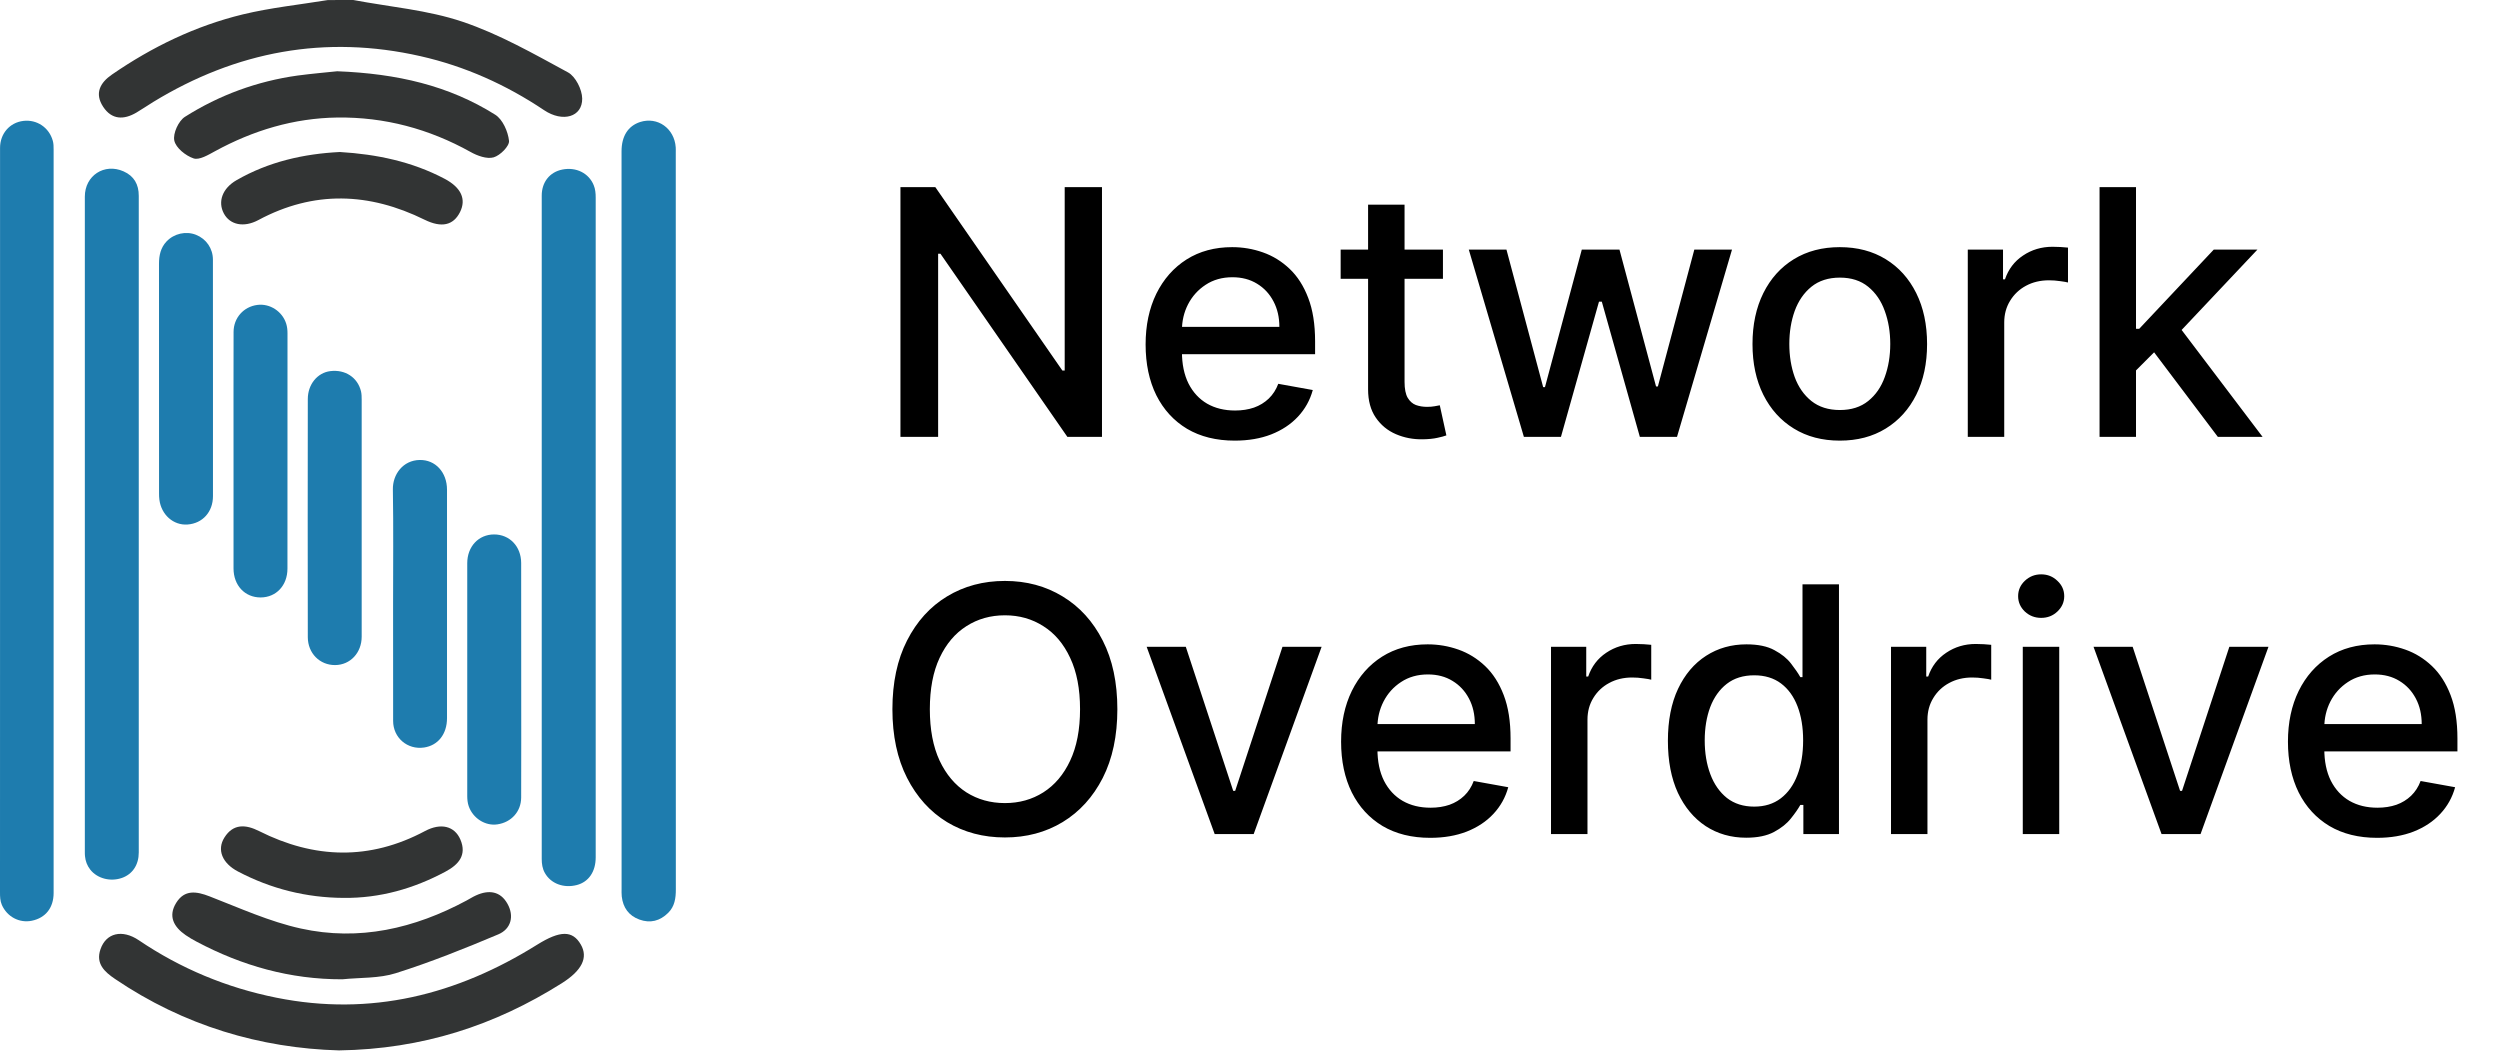
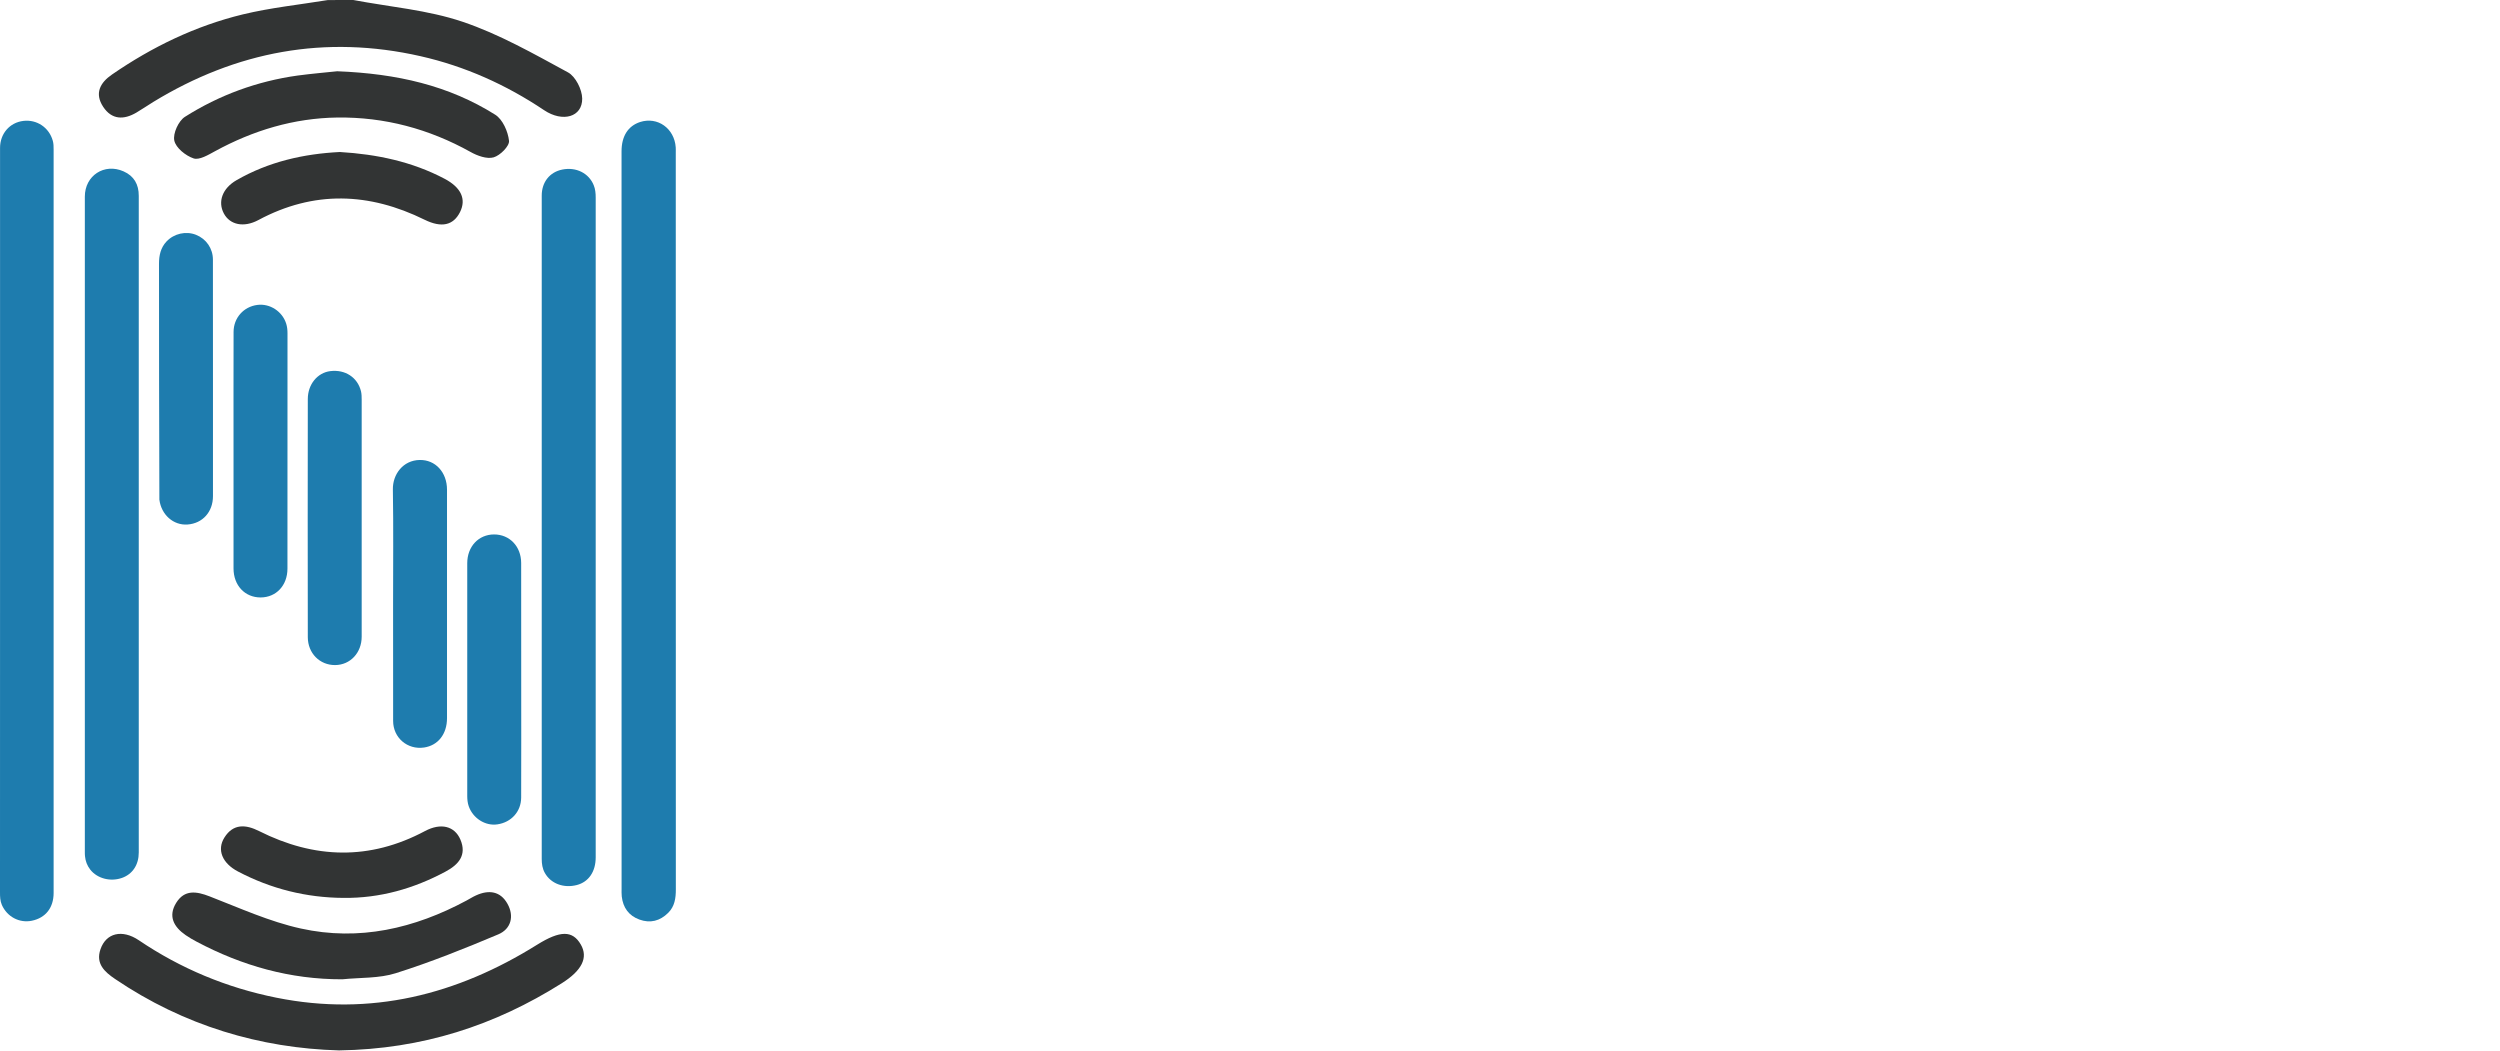
<svg xmlns="http://www.w3.org/2000/svg" width="107" height="45" viewBox="0 0 107 45" fill="none">
-   <path d="M47.165 8.01V18.697H45.683L40.251 10.859H40.152V18.697H38.539V8.01H40.032L45.469 15.858H45.569V8.01H47.165ZM52.847 18.859C52.057 18.859 51.377 18.69 50.806 18.353C50.239 18.012 49.801 17.534 49.491 16.918C49.185 16.299 49.032 15.573 49.032 14.742C49.032 13.921 49.185 13.197 49.491 12.571C49.801 11.945 50.232 11.456 50.786 11.104C51.342 10.753 51.993 10.578 52.737 10.578C53.19 10.578 53.628 10.652 54.052 10.802C54.477 10.951 54.858 11.186 55.195 11.506C55.533 11.826 55.799 12.242 55.993 12.754C56.188 13.261 56.286 13.879 56.286 14.606V15.159H49.914V13.99H54.757C54.757 13.58 54.673 13.216 54.506 12.9C54.339 12.58 54.105 12.327 53.802 12.143C53.503 11.959 53.151 11.866 52.748 11.866C52.309 11.866 51.927 11.974 51.6 12.19C51.276 12.402 51.026 12.681 50.848 13.025C50.674 13.366 50.587 13.736 50.587 14.136V15.05C50.587 15.585 50.681 16.041 50.869 16.417C51.06 16.793 51.327 17.08 51.667 17.278C52.008 17.473 52.407 17.57 52.862 17.57C53.158 17.57 53.428 17.528 53.671 17.445C53.915 17.358 54.125 17.229 54.303 17.059C54.48 16.888 54.616 16.678 54.71 16.427L56.187 16.693C56.068 17.128 55.856 17.509 55.55 17.836C55.247 18.16 54.866 18.412 54.407 18.593C53.951 18.77 53.431 18.859 52.847 18.859ZM61.758 10.682V11.934H57.38V10.682H61.758ZM58.554 8.761H60.115V16.344C60.115 16.646 60.16 16.874 60.25 17.027C60.341 17.177 60.457 17.28 60.6 17.335C60.746 17.387 60.904 17.413 61.075 17.413C61.2 17.413 61.31 17.405 61.404 17.387C61.498 17.37 61.571 17.356 61.623 17.346L61.905 18.635C61.814 18.669 61.685 18.704 61.519 18.739C61.352 18.777 61.143 18.798 60.892 18.802C60.482 18.809 60.099 18.735 59.744 18.582C59.389 18.429 59.102 18.193 58.883 17.873C58.664 17.553 58.554 17.151 58.554 16.667V8.761ZM65.222 18.697L62.864 10.682H64.476L66.047 16.568H66.125L67.701 10.682H69.313L70.879 16.542H70.957L72.517 10.682H74.13L71.776 18.697H70.185L68.557 12.91H68.437L66.809 18.697H65.222ZM78.743 18.859C77.992 18.859 77.336 18.687 76.776 18.342C76.216 17.998 75.781 17.516 75.471 16.897C75.162 16.278 75.007 15.554 75.007 14.726C75.007 13.895 75.162 13.168 75.471 12.545C75.781 11.922 76.216 11.438 76.776 11.094C77.336 10.75 77.992 10.578 78.743 10.578C79.495 10.578 80.15 10.75 80.71 11.094C81.27 11.438 81.705 11.922 82.015 12.545C82.325 13.168 82.479 13.895 82.479 14.726C82.479 15.554 82.325 16.278 82.015 16.897C81.705 17.516 81.27 17.998 80.71 18.342C80.15 18.687 79.495 18.859 78.743 18.859ZM78.748 17.549C79.235 17.549 79.639 17.421 79.959 17.163C80.279 16.906 80.516 16.563 80.669 16.135C80.825 15.707 80.903 15.236 80.903 14.721C80.903 14.21 80.825 13.74 80.669 13.312C80.516 12.88 80.279 12.534 79.959 12.273C79.639 12.012 79.235 11.882 78.748 11.882C78.258 11.882 77.851 12.012 77.527 12.273C77.207 12.534 76.969 12.88 76.812 13.312C76.659 13.74 76.583 14.21 76.583 14.721C76.583 15.236 76.659 15.707 76.812 16.135C76.969 16.563 77.207 16.906 77.527 17.163C77.851 17.421 78.258 17.549 78.748 17.549ZM84.221 18.697V10.682H85.729V11.955H85.813C85.959 11.524 86.216 11.184 86.585 10.938C86.957 10.687 87.378 10.562 87.848 10.562C87.945 10.562 88.06 10.565 88.192 10.572C88.328 10.579 88.434 10.588 88.51 10.598V12.091C88.448 12.073 88.337 12.054 88.177 12.033C88.016 12.009 87.856 11.997 87.696 11.997C87.328 11.997 86.999 12.075 86.71 12.232C86.425 12.385 86.199 12.599 86.032 12.874C85.865 13.145 85.781 13.454 85.781 13.802V18.697H84.221ZM91.296 15.979L91.285 14.074H91.557L94.75 10.682H96.619L92.976 14.543H92.731L91.296 15.979ZM89.861 18.697V8.01H91.421V18.697H89.861ZM94.923 18.697L92.052 14.888L93.127 13.797L96.838 18.697H94.923ZM47.823 30.354C47.823 31.495 47.614 32.476 47.197 33.297C46.779 34.114 46.207 34.744 45.48 35.186C44.756 35.624 43.933 35.843 43.011 35.843C42.086 35.843 41.26 35.624 40.533 35.186C39.809 34.744 39.239 34.113 38.821 33.292C38.404 32.471 38.195 31.491 38.195 30.354C38.195 29.213 38.404 28.233 38.821 27.416C39.239 26.595 39.809 25.965 40.533 25.527C41.26 25.085 42.086 24.864 43.011 24.864C43.933 24.864 44.756 25.085 45.48 25.527C46.207 25.965 46.779 26.595 47.197 27.416C47.614 28.233 47.823 29.213 47.823 30.354ZM46.226 30.354C46.226 29.484 46.085 28.752 45.803 28.157C45.525 27.558 45.142 27.106 44.655 26.8C44.172 26.49 43.624 26.335 43.011 26.335C42.396 26.335 41.846 26.49 41.362 26.8C40.879 27.106 40.496 27.558 40.215 28.157C39.936 28.752 39.797 29.484 39.797 30.354C39.797 31.223 39.936 31.957 40.215 32.556C40.496 33.151 40.879 33.603 41.362 33.913C41.846 34.219 42.396 34.372 43.011 34.372C43.624 34.372 44.172 34.219 44.655 33.913C45.142 33.603 45.525 33.151 45.803 32.556C46.085 31.957 46.226 31.223 46.226 30.354ZM56.565 27.682L53.658 35.697H51.988L49.077 27.682H50.752L52.782 33.85H52.865L54.89 27.682H56.565ZM61.213 35.859C60.423 35.859 59.743 35.69 59.173 35.353C58.606 35.012 58.167 34.534 57.858 33.918C57.552 33.299 57.399 32.573 57.399 31.742C57.399 30.921 57.552 30.197 57.858 29.571C58.167 28.945 58.599 28.456 59.152 28.105C59.709 27.753 60.359 27.578 61.104 27.578C61.556 27.578 61.994 27.652 62.419 27.802C62.843 27.951 63.224 28.186 63.562 28.506C63.899 28.826 64.165 29.242 64.36 29.753C64.555 30.262 64.652 30.879 64.652 31.606V32.159H58.281V30.99H63.123C63.123 30.58 63.04 30.216 62.873 29.9C62.706 29.58 62.471 29.327 62.168 29.143C61.869 28.959 61.518 28.866 61.114 28.866C60.676 28.866 60.293 28.974 59.966 29.19C59.642 29.402 59.392 29.68 59.215 30.025C59.041 30.366 58.954 30.736 58.954 31.136V32.05C58.954 32.585 59.048 33.041 59.235 33.417C59.427 33.793 59.693 34.08 60.034 34.278C60.375 34.473 60.773 34.57 61.229 34.57C61.525 34.57 61.794 34.528 62.038 34.445C62.281 34.358 62.492 34.229 62.669 34.059C62.847 33.888 62.982 33.678 63.076 33.427L64.553 33.693C64.435 34.128 64.222 34.509 63.916 34.836C63.614 35.16 63.233 35.412 62.773 35.593C62.318 35.77 61.798 35.859 61.213 35.859ZM66.383 35.697V27.682H67.891V28.955H67.975C68.121 28.524 68.379 28.184 68.747 27.938C69.12 27.687 69.54 27.562 70.01 27.562C70.108 27.562 70.222 27.565 70.355 27.572C70.49 27.579 70.596 27.588 70.673 27.598V29.091C70.61 29.073 70.499 29.054 70.339 29.033C70.179 29.009 70.019 28.997 69.859 28.997C69.49 28.997 69.161 29.075 68.873 29.232C68.587 29.385 68.361 29.599 68.194 29.874C68.027 30.145 67.944 30.454 67.944 30.802V35.697H66.383ZM74.737 35.854C74.09 35.854 73.512 35.689 73.004 35.358C72.5 35.024 72.103 34.549 71.814 33.934C71.529 33.314 71.386 32.572 71.386 31.705C71.386 30.839 71.531 30.098 71.82 29.482C72.112 28.866 72.512 28.395 73.02 28.068C73.528 27.741 74.103 27.578 74.747 27.578C75.245 27.578 75.645 27.661 75.947 27.828C76.253 27.991 76.49 28.183 76.657 28.402C76.827 28.621 76.96 28.814 77.054 28.981H77.147V25.01H78.708V35.697H77.184V34.45H77.054C76.96 34.62 76.824 34.815 76.647 35.035C76.473 35.254 76.233 35.445 75.926 35.609C75.62 35.772 75.224 35.854 74.737 35.854ZM75.081 34.523C75.53 34.523 75.909 34.405 76.219 34.168C76.532 33.928 76.768 33.596 76.928 33.172C77.092 32.747 77.174 32.253 77.174 31.69C77.174 31.133 77.094 30.646 76.933 30.228C76.773 29.811 76.539 29.486 76.229 29.253C75.919 29.02 75.537 28.903 75.081 28.903C74.611 28.903 74.22 29.025 73.907 29.268C73.594 29.512 73.357 29.844 73.197 30.265C73.041 30.686 72.962 31.161 72.962 31.69C72.962 32.225 73.042 32.707 73.202 33.135C73.362 33.563 73.599 33.902 73.912 34.153C74.229 34.4 74.618 34.523 75.081 34.523ZM80.935 35.697V27.682H82.443V28.955H82.526C82.672 28.524 82.93 28.184 83.299 27.938C83.671 27.687 84.092 27.562 84.561 27.562C84.659 27.562 84.774 27.565 84.906 27.572C85.042 27.579 85.148 27.588 85.224 27.598V29.091C85.162 29.073 85.05 29.054 84.89 29.033C84.73 29.009 84.57 28.997 84.41 28.997C84.041 28.997 83.713 29.075 83.424 29.232C83.139 29.385 82.912 29.599 82.746 29.874C82.579 30.145 82.495 30.454 82.495 30.802V35.697H80.935ZM86.575 35.697V27.682H88.135V35.697H86.575ZM87.362 26.445C87.091 26.445 86.858 26.355 86.663 26.174C86.472 25.989 86.376 25.77 86.376 25.516C86.376 25.259 86.472 25.04 86.663 24.859C86.858 24.674 87.091 24.582 87.362 24.582C87.634 24.582 87.865 24.674 88.056 24.859C88.251 25.04 88.349 25.259 88.349 25.516C88.349 25.77 88.251 25.989 88.056 26.174C87.865 26.355 87.634 26.445 87.362 26.445ZM97.091 27.682L94.184 35.697H92.514L89.603 27.682H91.278L93.308 33.85H93.391L95.416 27.682H97.091ZM101.739 35.859C100.949 35.859 100.269 35.69 99.699 35.353C99.132 35.012 98.693 34.534 98.384 33.918C98.078 33.299 97.924 32.573 97.924 31.742C97.924 30.921 98.078 30.197 98.384 29.571C98.693 28.945 99.125 28.456 99.678 28.105C100.234 27.753 100.885 27.578 101.629 27.578C102.082 27.578 102.52 27.652 102.945 27.802C103.369 27.951 103.75 28.186 104.087 28.506C104.425 28.826 104.691 29.242 104.886 29.753C105.081 30.262 105.178 30.879 105.178 31.606V32.159H98.806V30.99H103.649C103.649 30.58 103.566 30.216 103.399 29.9C103.232 29.58 102.997 29.327 102.694 29.143C102.395 28.959 102.043 28.866 101.64 28.866C101.202 28.866 100.819 28.974 100.492 29.19C100.168 29.402 99.918 29.68 99.74 30.025C99.567 30.366 99.48 30.736 99.48 31.136V32.05C99.48 32.585 99.573 33.041 99.761 33.417C99.953 33.793 100.219 34.08 100.56 34.278C100.901 34.473 101.299 34.57 101.755 34.57C102.05 34.57 102.32 34.528 102.564 34.445C102.807 34.358 103.018 34.229 103.195 34.059C103.372 33.888 103.508 33.678 103.602 33.427L105.079 33.693C104.961 34.128 104.748 34.509 104.442 34.836C104.14 35.16 103.759 35.412 103.299 35.593C102.844 35.77 102.324 35.859 101.739 35.859Z" fill="black" />
  <path d="M26.602 22.293C26.602 17.021 26.602 11.749 26.602 6.477C26.602 5.826 26.882 5.39 27.397 5.222C28.146 4.983 28.865 5.496 28.921 6.307C28.926 6.375 28.923 6.445 28.923 6.515C28.923 17.032 28.923 27.552 28.926 38.069C28.926 38.442 28.878 38.794 28.598 39.07C28.247 39.418 27.831 39.527 27.366 39.357C26.909 39.19 26.665 38.846 26.611 38.367C26.599 38.256 26.604 38.143 26.604 38.03C26.602 32.785 26.602 27.54 26.602 22.293Z" fill="#1E7CAE" />
  <path d="M0.002 22.302C0.002 16.978 0.002 11.656 0.002 6.332C0.002 5.72 0.414 5.245 0.999 5.175C1.576 5.105 2.1 5.457 2.258 6.02C2.295 6.147 2.295 6.276 2.295 6.405C2.295 17.008 2.295 27.61 2.295 38.216C2.295 38.851 1.953 39.285 1.365 39.407C0.83 39.518 0.305 39.24 0.079 38.729C0.005 38.557 0 38.378 0 38.195C0.002 32.898 0.002 27.601 0.002 22.302Z" fill="#1E7CAE" />
  <path d="M23.186 22.58C23.186 17.844 23.186 13.108 23.186 8.371C23.186 7.795 23.527 7.365 24.067 7.257C24.657 7.139 25.198 7.408 25.41 7.924C25.48 8.093 25.496 8.274 25.496 8.457C25.496 17.871 25.496 27.282 25.496 36.696C25.496 37.309 25.193 37.747 24.689 37.879C24.124 38.026 23.574 37.818 23.319 37.361C23.215 37.175 23.186 36.977 23.186 36.764C23.188 32.037 23.186 27.31 23.186 22.58Z" fill="#1E7CAE" />
  <path d="M5.939 22.463C5.939 27.138 5.939 31.813 5.939 36.489C5.939 37.013 5.672 37.415 5.222 37.574C4.725 37.75 4.16 37.601 3.861 37.217C3.73 37.049 3.658 36.857 3.638 36.647C3.631 36.586 3.631 36.527 3.631 36.466C3.631 27.116 3.631 17.765 3.631 8.415C3.631 7.515 4.465 6.97 5.288 7.334C5.738 7.533 5.941 7.895 5.939 8.383C5.937 11.842 5.939 15.301 5.939 18.76C5.939 19.994 5.939 21.229 5.939 22.463Z" fill="#1E7CAE" />
  <path d="M15.48 22.178C15.48 23.869 15.48 25.558 15.48 27.249C15.48 27.939 14.992 28.461 14.343 28.465C13.69 28.47 13.177 27.963 13.174 27.274C13.167 23.876 13.17 20.478 13.174 17.08C13.174 16.447 13.588 15.952 14.137 15.884C14.773 15.805 15.306 16.153 15.451 16.748C15.478 16.863 15.48 16.987 15.48 17.107C15.48 18.798 15.48 20.487 15.48 22.178Z" fill="#1E7CAE" />
  <path d="M9.995 19.277C9.995 17.586 9.992 15.895 9.997 14.204C9.999 13.603 10.427 13.128 11.012 13.051C11.55 12.979 12.086 13.327 12.251 13.858C12.292 13.992 12.305 14.127 12.305 14.268C12.303 17.625 12.305 20.98 12.303 24.337C12.303 25.056 11.824 25.567 11.157 25.571C10.481 25.573 9.995 25.056 9.995 24.328C9.995 22.641 9.995 20.959 9.995 19.277Z" fill="#1E7CAE" />
-   <path d="M9.115 16.214C9.115 17.887 9.115 19.562 9.115 21.235C9.115 21.909 8.672 22.402 8.028 22.449C7.424 22.494 6.902 22.033 6.821 21.382C6.809 21.296 6.807 21.21 6.807 21.124C6.807 17.846 6.807 14.566 6.805 11.288C6.805 10.931 6.875 10.603 7.128 10.334C7.449 9.995 7.958 9.88 8.387 10.049C8.828 10.223 9.113 10.635 9.113 11.114C9.117 12.814 9.115 14.514 9.115 16.214Z" fill="#1E7CAE" />
+   <path d="M9.115 16.214C9.115 17.887 9.115 19.562 9.115 21.235C9.115 21.909 8.672 22.402 8.028 22.449C7.424 22.494 6.902 22.033 6.821 21.382C6.807 17.846 6.807 14.566 6.805 11.288C6.805 10.931 6.875 10.603 7.128 10.334C7.449 9.995 7.958 9.88 8.387 10.049C8.828 10.223 9.113 10.635 9.113 11.114C9.117 12.814 9.115 14.514 9.115 16.214Z" fill="#1E7CAE" />
  <path d="M22.308 29.089C22.308 30.771 22.313 32.453 22.306 34.135C22.304 34.734 21.884 35.197 21.287 35.283C20.769 35.36 20.235 35.019 20.059 34.499C20.012 34.359 19.998 34.214 19.998 34.067C19.998 30.746 19.998 27.427 19.998 24.106C19.998 23.392 20.482 22.876 21.146 22.874C21.813 22.874 22.304 23.387 22.306 24.095C22.308 25.761 22.308 27.425 22.308 29.089Z" fill="#1E7CAE" />
  <path d="M16.824 25.838C16.824 24.208 16.842 22.578 16.815 20.948C16.803 20.304 17.249 19.698 17.965 19.687C18.637 19.675 19.132 20.216 19.132 20.959C19.134 22.623 19.132 24.287 19.132 25.951C19.132 27.547 19.134 29.141 19.132 30.737C19.132 31.42 18.748 31.906 18.148 31.994C17.439 32.098 16.826 31.576 16.826 30.857C16.821 29.184 16.824 27.511 16.824 25.838Z" fill="#1E7CAE" />
  <path d="M15.12 0C16.684 0.296 18.303 0.427 19.797 0.931C21.369 1.46 22.845 2.304 24.312 3.099C24.633 3.274 24.913 3.83 24.918 4.216C24.929 5.01 24.084 5.249 23.288 4.716C21.662 3.626 19.904 2.837 18 2.405C13.922 1.479 10.115 2.195 6.561 4.363C6.319 4.512 6.084 4.673 5.839 4.818C5.299 5.136 4.786 5.13 4.417 4.573C4.038 3.999 4.282 3.54 4.793 3.19C6.509 2.008 8.367 1.108 10.39 0.617C11.584 0.328 12.818 0.201 14.035 0.002C14.396 5.17948e-08 14.758 0 15.12 0Z" fill="#323434" />
  <path d="M14.509 44.957C11.143 44.864 7.874 43.899 4.926 41.901C4.478 41.598 4.087 41.247 4.3 40.63C4.539 39.929 5.229 39.764 5.939 40.241C7.738 41.458 9.703 42.274 11.828 42.701C15.866 43.513 19.551 42.581 22.989 40.434C23.975 39.819 24.506 39.814 24.859 40.427C25.182 40.987 24.909 41.539 24.036 42.088C21.178 43.888 18.081 44.905 14.509 44.957Z" fill="#323434" />
  <path d="M14.432 3.05C16.989 3.149 19.209 3.66 21.196 4.91C21.515 5.112 21.743 5.629 21.786 6.027C21.811 6.249 21.406 6.656 21.126 6.735C20.837 6.816 20.427 6.667 20.136 6.502C18.361 5.514 16.462 5.005 14.439 5.03C12.578 5.055 10.835 5.58 9.201 6.473C8.914 6.629 8.531 6.861 8.287 6.78C7.948 6.667 7.525 6.328 7.46 6.016C7.394 5.715 7.641 5.175 7.914 5.001C9.386 4.069 11.005 3.475 12.739 3.233C13.374 3.149 14.014 3.095 14.432 3.05Z" fill="#323434" />
  <path d="M14.65 41.914C12.421 41.919 10.361 41.337 8.412 40.302C8.254 40.218 8.096 40.128 7.947 40.024C7.438 39.673 7.185 39.215 7.542 38.64C7.897 38.071 8.401 38.143 8.971 38.365C10.259 38.864 11.539 39.447 12.877 39.741C15.367 40.291 17.738 39.741 19.967 38.543C20.103 38.471 20.234 38.385 20.376 38.322C20.919 38.075 21.414 38.139 21.717 38.677C22.018 39.208 21.875 39.759 21.328 39.99C19.888 40.598 18.432 41.181 16.942 41.652C16.226 41.88 15.418 41.835 14.65 41.914Z" fill="#323434" />
  <path d="M14.547 6.506C16.125 6.601 17.631 6.915 19.026 7.65C19.742 8.027 19.964 8.529 19.688 9.079C19.405 9.644 18.899 9.761 18.176 9.406C15.8 8.235 13.433 8.145 11.059 9.418C10.43 9.755 9.838 9.621 9.58 9.135C9.314 8.633 9.515 8.061 10.125 7.711C11.497 6.922 12.996 6.583 14.547 6.506Z" fill="#323434" />
  <path d="M14.706 38.43C13.108 38.421 11.598 38.043 10.185 37.3C9.509 36.945 9.276 36.37 9.604 35.848C9.984 35.242 10.522 35.285 11.089 35.57C13.456 36.761 15.821 36.832 18.192 35.568C18.873 35.206 19.456 35.358 19.703 35.929C19.992 36.601 19.621 37.01 19.07 37.304C17.709 38.034 16.264 38.446 14.706 38.43Z" fill="#323434" />
</svg>